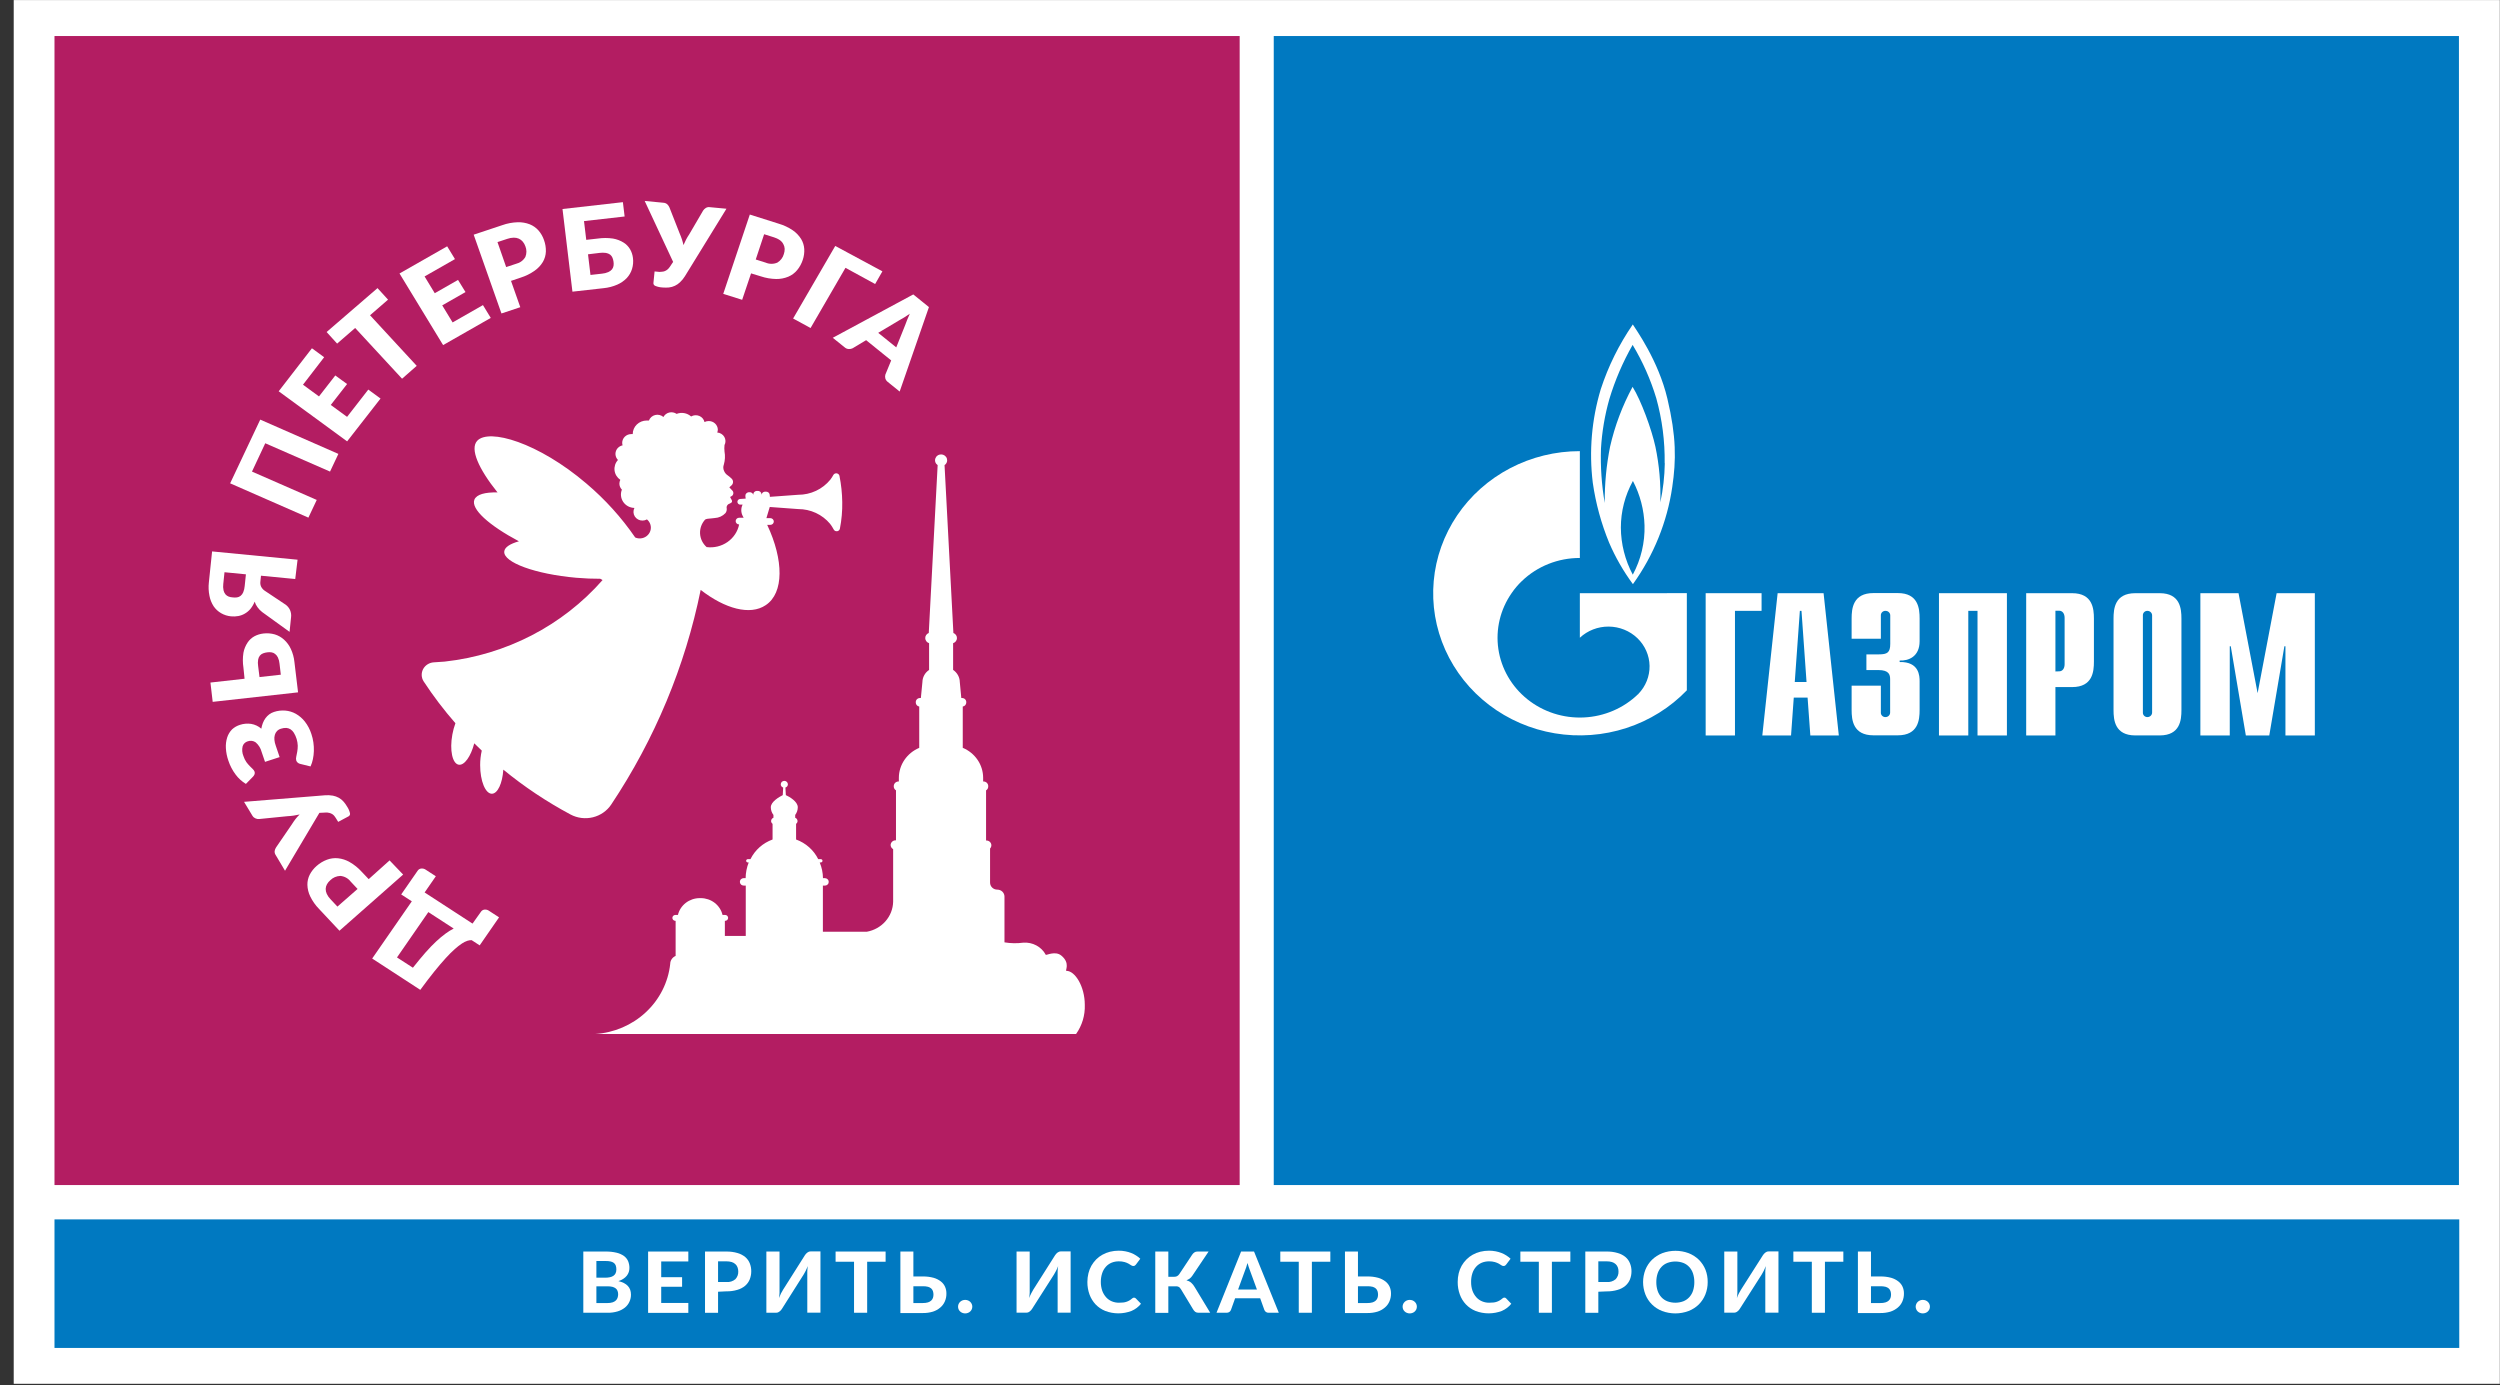
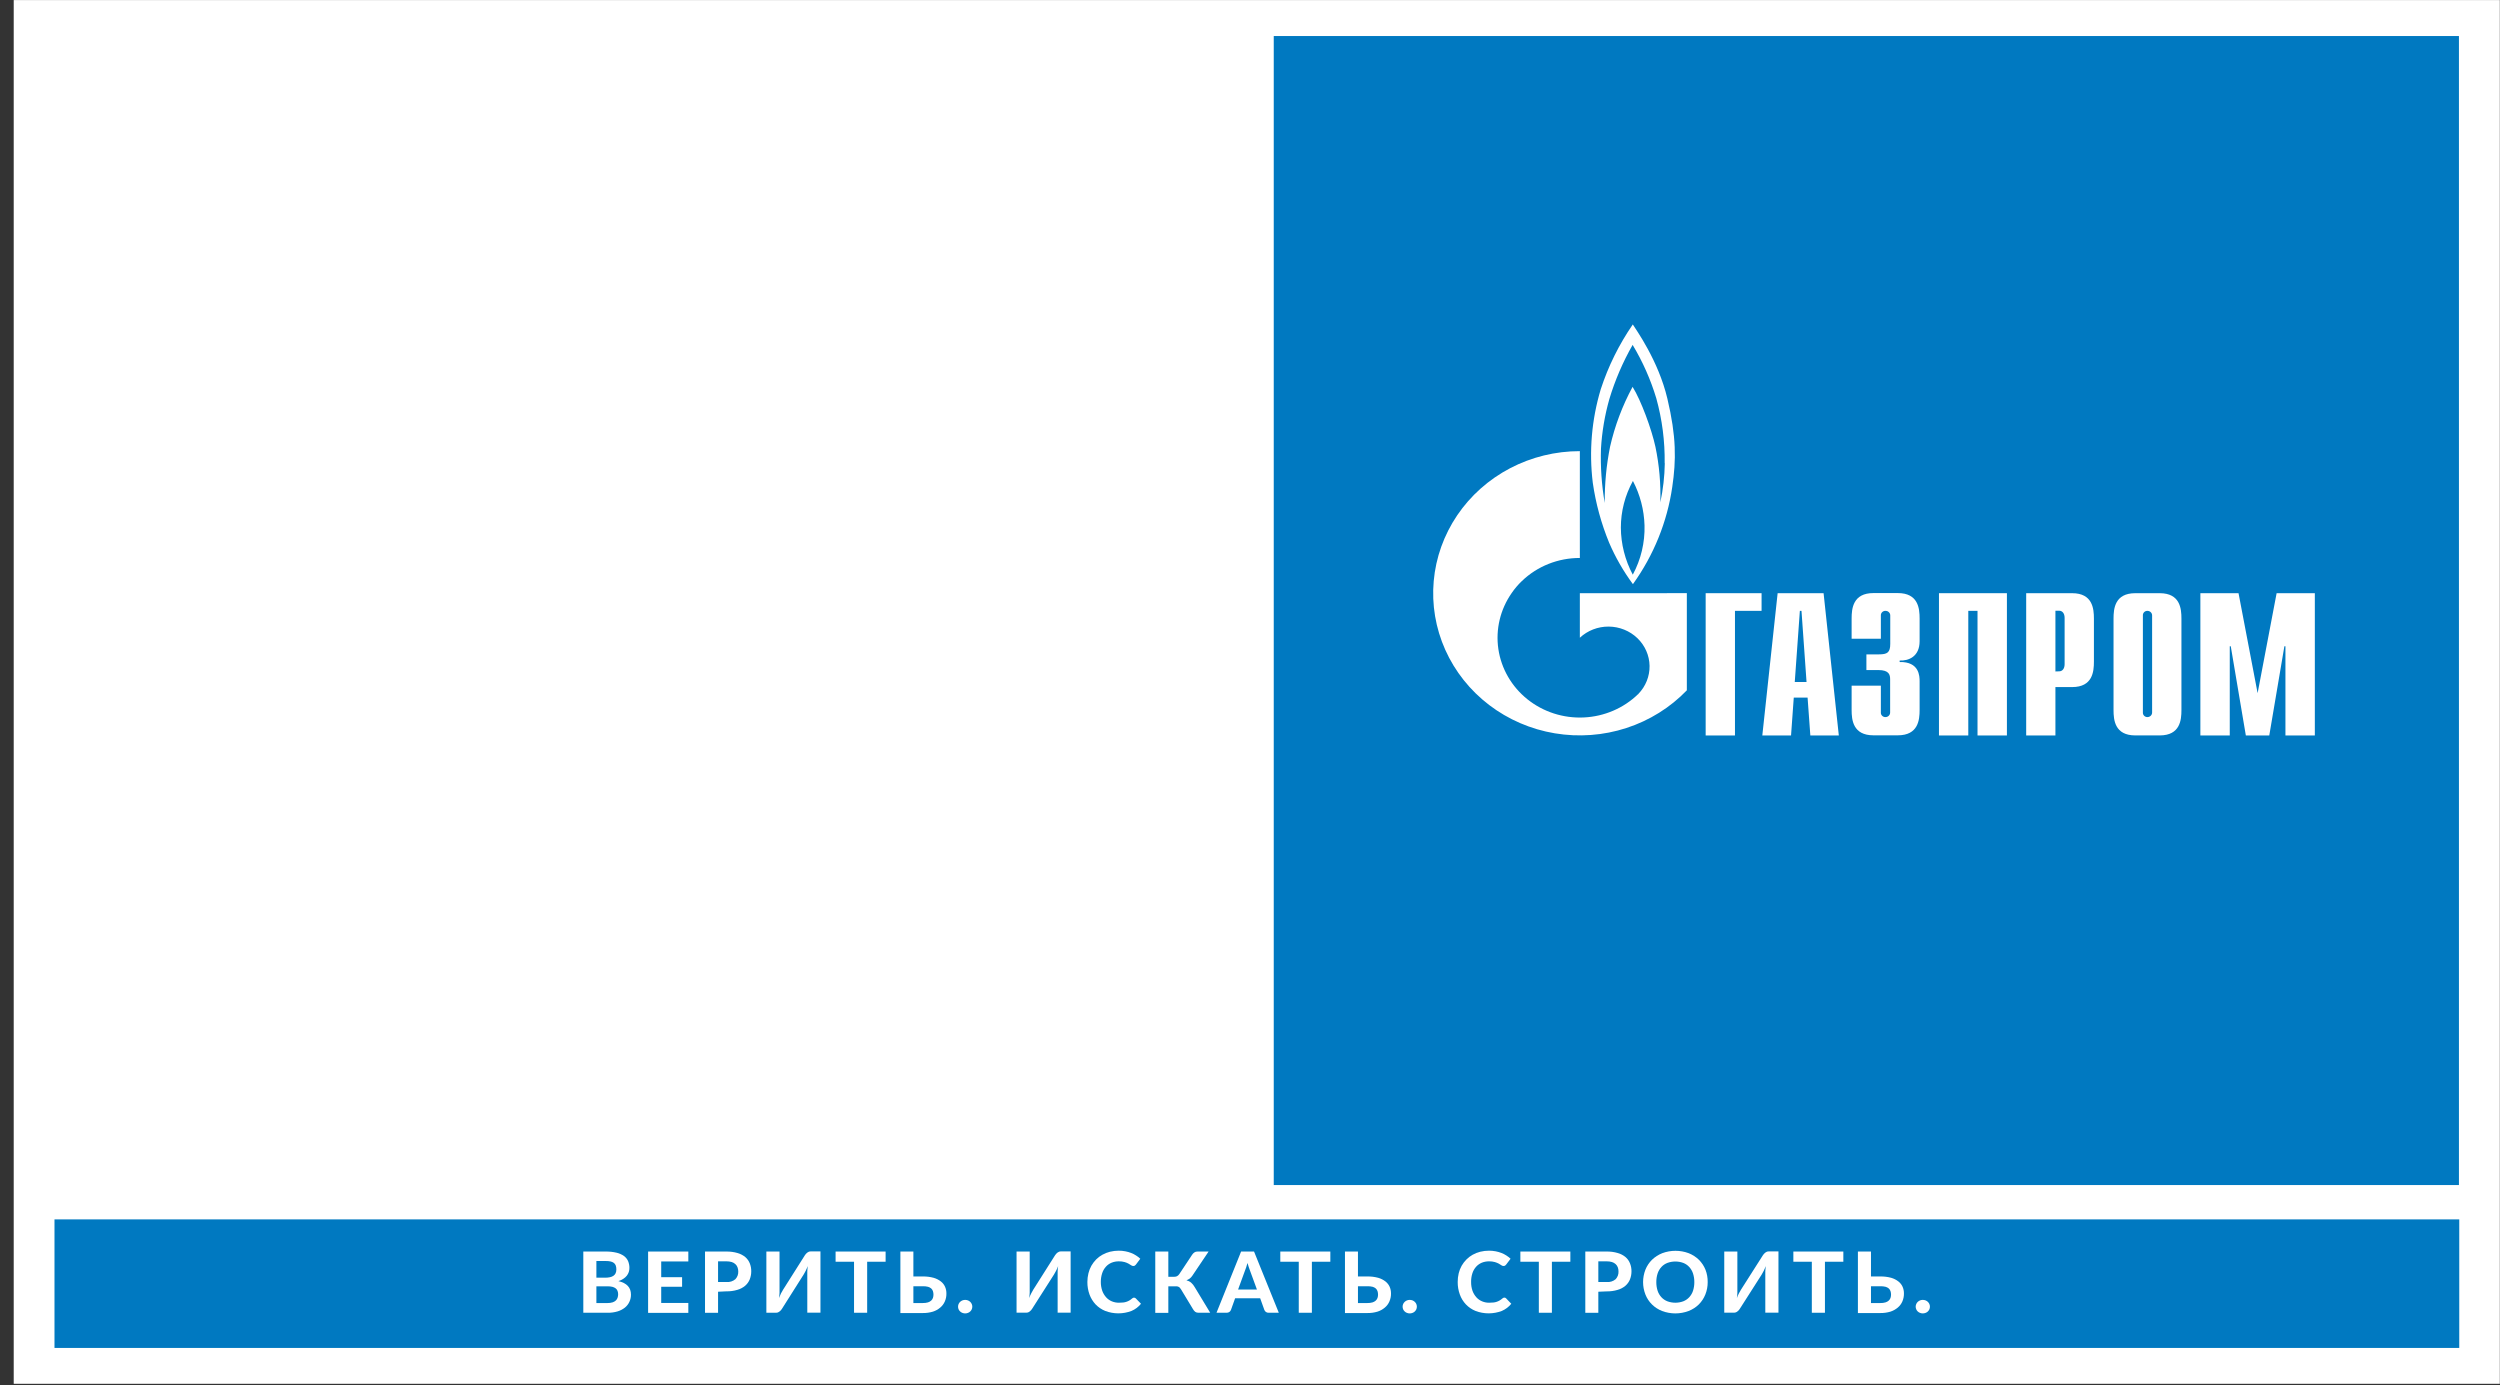
<svg xmlns="http://www.w3.org/2000/svg" width="148" height="82" viewBox="0 0 148 82" fill="none">
  <rect x="0" y="0" width="148" height="82" fill="#333333" stroke="none" />
  <g clip-path="url(#clip0_62_9841)">
    <path d="M147.989 0.004H0.811V81.924H147.989V0.004Z" fill="white" />
-     <path d="M73.388 2.133H3.226V70.155H73.388V2.133Z" fill="#B31D62" />
    <path d="M145.588 72.188H3.226V79.798H145.588V72.188Z" fill="#0079C1" />
    <path d="M145.569 2.133H75.406V70.155H145.569V2.133Z" fill="#0079C1" />
    <path d="M100.975 35.117H104.285V36.162H102.71V43.54H100.975V35.117Z" fill="white" />
    <path d="M106.25 40.373L106.552 36.162H106.648L106.947 40.373H106.25ZM104.329 43.54H106.03L106.191 41.299H107.009L107.172 43.54H108.858L107.956 35.117H105.236L104.329 43.54Z" fill="white" />
    <path d="M111.347 40.592V42.174C111.344 42.21 111.349 42.246 111.362 42.281C111.374 42.315 111.394 42.346 111.42 42.372C111.446 42.398 111.477 42.419 111.512 42.433C111.547 42.447 111.584 42.453 111.621 42.452C111.658 42.452 111.695 42.444 111.729 42.43C111.763 42.416 111.793 42.395 111.819 42.369C111.845 42.343 111.864 42.313 111.878 42.279C111.891 42.245 111.897 42.21 111.896 42.174V40.221C111.896 39.954 111.844 39.667 111.196 39.667H110.491V38.739H111.233C111.727 38.739 111.903 38.631 111.903 38.116V36.438C111.904 36.403 111.898 36.367 111.884 36.334C111.871 36.301 111.851 36.27 111.825 36.245C111.8 36.219 111.769 36.199 111.736 36.184C111.702 36.17 111.665 36.163 111.629 36.163C111.591 36.16 111.553 36.166 111.518 36.179C111.482 36.192 111.45 36.213 111.424 36.239C111.397 36.265 111.376 36.296 111.363 36.331C111.35 36.365 111.344 36.402 111.347 36.438V37.814H109.616V36.616C109.616 36.026 109.695 35.11 110.907 35.11H112.35C113.564 35.11 113.641 36.026 113.641 36.616V37.96C113.641 38.878 112.978 39.13 112.459 39.103V39.192C113.626 39.166 113.641 40.031 113.641 40.331V42.03C113.641 42.615 113.564 43.531 112.35 43.531H110.907C109.695 43.531 109.616 42.615 109.616 42.03V40.592H111.347Z" fill="white" />
    <path d="M114.787 35.117H118.809V43.54H117.069V36.162H116.523V43.54H114.787V35.117Z" fill="white" />
    <path d="M121.681 39.75V36.155H121.903C122.091 36.155 122.225 36.313 122.225 36.577V39.321C122.225 39.585 122.091 39.743 121.903 39.743L121.681 39.75ZM119.95 43.54H121.681V40.675H122.67C123.883 40.675 123.96 39.762 123.96 39.17V36.622C123.96 36.033 123.883 35.117 122.67 35.117H119.95V43.54Z" fill="white" />
    <path d="M127.405 42.176C127.407 42.247 127.379 42.316 127.328 42.368C127.277 42.42 127.207 42.45 127.133 42.452C127.096 42.453 127.059 42.447 127.024 42.433C126.99 42.42 126.958 42.4 126.932 42.373C126.907 42.347 126.887 42.316 126.874 42.282C126.861 42.248 126.856 42.212 126.859 42.176V36.438C126.856 36.402 126.861 36.365 126.874 36.331C126.887 36.297 126.907 36.266 126.932 36.24C126.958 36.214 126.99 36.194 127.024 36.18C127.059 36.167 127.096 36.161 127.133 36.162C127.207 36.164 127.277 36.194 127.328 36.246C127.379 36.297 127.407 36.366 127.405 36.438V42.176ZM125.121 42.037C125.121 42.622 125.195 43.537 126.412 43.537H127.853C129.067 43.537 129.141 42.622 129.141 42.037V36.622C129.141 36.033 129.067 35.117 127.853 35.117H126.412C125.195 35.117 125.121 36.033 125.121 36.622V42.037Z" fill="white" />
    <path d="M134.776 35.117H137.038V43.54H135.298V38.257H135.236L134.341 43.54H132.954L132.061 38.257H132.002V43.54H130.262V35.117H132.521L133.651 41.035L134.776 35.117Z" fill="white" />
    <path d="M98.709 23.601C98.177 21.343 96.845 19.507 96.662 19.207C95.846 20.392 95.208 21.684 94.765 23.042C94.225 24.839 94.065 26.723 94.293 28.582C94.467 29.797 94.792 30.987 95.26 32.127C95.633 32.994 96.105 33.818 96.669 34.582C97.9 32.868 98.698 30.897 98.998 28.829C99.231 27.244 99.245 25.859 98.709 23.601ZM96.662 34.023C96.202 33.16 95.96 32.204 95.955 31.233C95.955 30.27 96.201 29.321 96.669 28.472C97.096 29.291 97.33 30.191 97.356 31.108C97.383 32.12 97.144 33.121 96.662 34.019M98.556 27.427C98.543 28.205 98.454 28.98 98.291 29.742C98.325 28.639 98.228 27.535 98.002 26.453C97.779 25.423 97.151 23.701 96.649 22.901C96.045 24.019 95.597 25.209 95.317 26.441C95.097 27.54 94.991 28.657 95 29.776C94.816 28.711 94.742 27.631 94.778 26.552C94.837 25.564 95.002 24.584 95.272 23.63C95.608 22.513 96.071 21.436 96.652 20.418C97.25 21.414 97.721 22.477 98.054 23.584C98.4 24.834 98.566 26.125 98.548 27.419" fill="white" />
    <path d="M97.572 35.117H93.527V37.754C93.986 37.326 94.599 37.089 95.235 37.094C95.872 37.099 96.481 37.345 96.933 37.779C97.385 38.214 97.644 38.802 97.654 39.419C97.664 40.036 97.426 40.632 96.989 41.081C96.99 41.086 96.99 41.091 96.989 41.095C96.989 41.095 96.989 41.095 96.974 41.095C96.116 41.927 94.97 42.418 93.758 42.474C92.547 42.53 91.358 42.146 90.423 41.397C89.488 40.648 88.875 39.588 88.703 38.424C88.532 37.26 88.814 36.076 89.495 35.103C89.669 34.849 89.869 34.614 90.093 34.4C91.005 33.521 92.24 33.029 93.527 33.032V26.708C92.087 26.707 90.67 27.054 89.403 27.716C88.136 28.379 87.058 29.337 86.268 30.503C85.478 31.67 84.999 33.009 84.876 34.4C84.752 35.79 84.987 37.189 85.56 38.47C86.133 39.75 87.026 40.873 88.157 41.735C89.289 42.598 90.624 43.175 92.043 43.412C93.462 43.65 94.919 43.542 96.284 43.098C97.649 42.654 98.878 41.887 99.861 40.867V35.114L97.572 35.117Z" fill="white" />
    <path d="M22.033 56.745L24.379 53.358L23.751 52.951L24.723 51.549C24.746 51.512 24.777 51.481 24.815 51.458C24.852 51.436 24.894 51.421 24.938 51.417C25.034 51.408 25.13 51.433 25.207 51.489L25.801 51.875L25.138 52.834L27.974 54.677L28.468 53.982C28.491 53.945 28.523 53.914 28.56 53.89C28.597 53.867 28.639 53.852 28.683 53.847C28.78 53.839 28.876 53.865 28.953 53.922L29.544 54.307L28.397 55.966L27.922 55.657C27.838 55.656 27.755 55.668 27.675 55.693C27.56 55.732 27.451 55.786 27.351 55.853C27.203 55.952 27.063 56.061 26.931 56.179C26.741 56.349 26.562 56.528 26.392 56.716C26.189 56.937 25.963 57.201 25.714 57.51C25.465 57.818 25.188 58.182 24.881 58.6L22.033 56.745ZM24.444 57.289C24.711 56.949 24.96 56.652 25.185 56.393C25.41 56.134 25.63 55.913 25.828 55.727C26.004 55.562 26.189 55.407 26.384 55.264C26.533 55.153 26.692 55.055 26.859 54.971L25.358 53.996L23.502 56.68L24.444 57.289Z" fill="white" />
    <path d="M21.827 52.045L23.063 50.936L23.866 51.775L20.096 55.099L18.89 53.812C18.675 53.593 18.499 53.342 18.366 53.069C18.261 52.854 18.204 52.621 18.198 52.383C18.194 52.173 18.242 51.965 18.338 51.777C18.439 51.583 18.577 51.409 18.744 51.264C18.922 51.105 19.129 50.98 19.355 50.895C19.563 50.816 19.787 50.787 20.01 50.809C20.254 50.835 20.489 50.912 20.699 51.034C20.966 51.187 21.205 51.379 21.409 51.605L21.827 52.045ZM21.169 52.626L20.754 52.184C20.682 52.091 20.591 52.013 20.486 51.956C20.381 51.899 20.265 51.864 20.146 51.854C19.922 51.862 19.711 51.953 19.555 52.108C19.475 52.176 19.408 52.257 19.357 52.347C19.31 52.432 19.284 52.525 19.28 52.621C19.28 52.723 19.302 52.825 19.345 52.918C19.399 53.033 19.473 53.138 19.562 53.23L19.975 53.671L21.169 52.626Z" fill="white" />
    <path d="M19.793 48.305C19.76 48.265 19.721 48.229 19.677 48.2C19.624 48.167 19.567 48.142 19.506 48.126C19.426 48.104 19.342 48.097 19.259 48.104L18.908 48.121L16.873 51.548L16.32 50.618C16.271 50.548 16.25 50.463 16.26 50.379C16.273 50.303 16.301 50.23 16.344 50.165L17.279 48.799C17.344 48.693 17.415 48.591 17.491 48.492C17.566 48.397 17.645 48.305 17.739 48.217C17.62 48.243 17.491 48.267 17.38 48.284C17.269 48.301 17.133 48.313 17.005 48.32L15.355 48.485C15.319 48.489 15.283 48.489 15.247 48.485C15.209 48.478 15.171 48.468 15.136 48.454C15.097 48.438 15.061 48.417 15.029 48.392C14.995 48.363 14.966 48.329 14.943 48.291L14.448 47.469L19.232 47.081C19.39 47.067 19.548 47.075 19.704 47.102C19.829 47.126 19.949 47.169 20.06 47.229C20.162 47.287 20.253 47.361 20.33 47.447C20.412 47.539 20.484 47.638 20.545 47.745C20.626 47.864 20.685 47.998 20.718 48.138C20.727 48.172 20.725 48.208 20.712 48.242C20.698 48.275 20.675 48.303 20.644 48.322L20.021 48.655L19.872 48.416C19.849 48.377 19.822 48.34 19.793 48.305Z" fill="white" />
    <path d="M14.213 42.909C14.422 42.84 14.645 42.822 14.863 42.853C15.089 42.89 15.3 42.989 15.469 43.139C15.489 43.025 15.52 42.914 15.56 42.806C15.6 42.704 15.652 42.607 15.716 42.518C15.778 42.433 15.852 42.357 15.936 42.293C16.022 42.228 16.119 42.179 16.223 42.146C16.437 42.075 16.665 42.049 16.89 42.067C17.11 42.086 17.322 42.15 17.513 42.257C17.721 42.375 17.902 42.531 18.047 42.717C18.219 42.938 18.349 43.186 18.433 43.45C18.488 43.613 18.528 43.779 18.552 43.949C18.576 44.119 18.586 44.29 18.581 44.462C18.576 44.623 18.557 44.783 18.524 44.941C18.495 45.09 18.447 45.234 18.384 45.373L17.751 45.217C17.703 45.203 17.659 45.179 17.622 45.147C17.583 45.114 17.554 45.071 17.538 45.023C17.518 44.949 17.518 44.871 17.538 44.797C17.558 44.713 17.575 44.617 17.595 44.51C17.617 44.389 17.627 44.267 17.627 44.145C17.617 43.876 17.538 43.613 17.397 43.381C17.348 43.3 17.281 43.23 17.202 43.177C17.127 43.13 17.043 43.102 16.955 43.093C16.844 43.088 16.733 43.105 16.628 43.141C16.539 43.167 16.459 43.216 16.396 43.282C16.335 43.346 16.292 43.424 16.27 43.508C16.242 43.603 16.234 43.702 16.245 43.8C16.256 43.916 16.283 44.031 16.324 44.141L16.554 44.821L15.689 45.102L15.486 44.507C15.431 44.293 15.31 44.099 15.14 43.951C15.073 43.902 14.994 43.871 14.911 43.859C14.828 43.848 14.744 43.857 14.665 43.886C14.594 43.907 14.528 43.945 14.476 43.996C14.423 44.048 14.384 44.111 14.364 44.181C14.317 44.376 14.335 44.579 14.413 44.764C14.453 44.888 14.51 45.005 14.584 45.114C14.645 45.198 14.713 45.278 14.787 45.353C14.853 45.42 14.913 45.48 14.967 45.531C15.013 45.573 15.049 45.626 15.071 45.684C15.087 45.732 15.087 45.785 15.071 45.833C15.052 45.884 15.022 45.931 14.984 45.972L14.557 46.408C14.32 46.264 14.114 46.077 13.951 45.857C13.763 45.607 13.618 45.329 13.521 45.035C13.436 44.794 13.386 44.543 13.372 44.289C13.359 44.076 13.385 43.863 13.449 43.659C13.506 43.479 13.605 43.315 13.738 43.179C13.873 43.055 14.035 42.962 14.213 42.909Z" fill="white" />
    <path d="M12.458 40.407L14.478 40.181L14.411 39.522C14.366 39.232 14.366 38.937 14.411 38.647C14.45 38.43 14.534 38.223 14.658 38.038C14.761 37.883 14.901 37.755 15.066 37.665C15.229 37.579 15.407 37.525 15.59 37.504C15.818 37.476 16.05 37.494 16.27 37.557C16.475 37.62 16.663 37.727 16.819 37.871C16.989 38.026 17.125 38.213 17.22 38.42C17.332 38.664 17.403 38.925 17.43 39.191L17.645 40.987L12.591 41.55L12.458 40.407ZM15.363 40.083L16.624 39.942L16.547 39.285C16.537 39.159 16.504 39.036 16.451 38.92C16.413 38.838 16.355 38.766 16.282 38.71C16.221 38.661 16.148 38.63 16.07 38.618C15.988 38.606 15.905 38.606 15.823 38.618C15.738 38.628 15.655 38.648 15.575 38.678C15.501 38.706 15.435 38.752 15.385 38.813C15.331 38.883 15.295 38.965 15.281 39.052C15.261 39.176 15.261 39.302 15.281 39.426L15.363 40.083Z" fill="white" />
    <path d="M17.478 34.278L15.451 34.082L15.414 34.434C15.401 34.533 15.415 34.634 15.456 34.726C15.51 34.836 15.596 34.929 15.703 34.992L16.922 35.805C17.028 35.886 17.113 35.992 17.169 36.112C17.228 36.248 17.25 36.397 17.231 36.543L17.142 37.406L15.52 36.234C15.417 36.154 15.326 36.061 15.25 35.956C15.172 35.854 15.114 35.74 15.077 35.618C15.016 35.77 14.933 35.913 14.83 36.042C14.738 36.154 14.625 36.249 14.499 36.323C14.38 36.394 14.248 36.443 14.111 36.469C13.969 36.496 13.824 36.502 13.681 36.488C13.472 36.469 13.27 36.406 13.09 36.301C12.912 36.199 12.761 36.059 12.647 35.891C12.525 35.702 12.441 35.492 12.4 35.273C12.346 35.01 12.335 34.741 12.365 34.475L12.556 32.644L17.616 33.135L17.478 34.278ZM13.77 35.366C13.857 35.377 13.945 35.377 14.031 35.366C14.11 35.355 14.184 35.323 14.244 35.273C14.315 35.216 14.368 35.143 14.4 35.06C14.447 34.942 14.477 34.819 14.486 34.693L14.558 34L13.29 33.876L13.218 34.571C13.202 34.696 13.207 34.823 13.233 34.947C13.252 35.034 13.292 35.116 13.349 35.187C13.4 35.245 13.466 35.291 13.54 35.319C13.617 35.346 13.697 35.362 13.779 35.366H13.77Z" fill="white" />
-     <path d="M20.032 26.871L19.538 27.918L15.703 26.241L14.917 27.918L18.751 29.596L18.257 30.644L13.624 28.613L15.406 24.841L20.032 26.871Z" fill="white" />
    <path d="M18.466 20.618L19.19 21.148L17.937 22.775L18.884 23.468L19.85 22.227L20.547 22.735L19.581 23.974L20.547 24.678L21.803 23.063L22.528 23.593L20.55 26.129L16.498 23.164L18.466 20.618Z" fill="white" />
    <path d="M22.349 17.056L22.972 17.739L21.906 18.664L24.67 21.658L23.802 22.42L21.026 19.417L19.958 20.342L19.335 19.656L22.349 17.056Z" fill="white" />
    <path d="M26.472 14.582L26.934 15.339L25.135 16.365L25.738 17.358L27.115 16.571L27.558 17.291L26.18 18.077L26.794 19.088L28.591 18.062L29.053 18.82L26.232 20.43L23.651 16.19L26.472 14.582Z" fill="white" />
    <path d="M30.252 16.628L30.801 18.186L29.686 18.557L28.042 13.893L29.733 13.33C30.026 13.225 30.335 13.167 30.648 13.157C30.892 13.15 31.135 13.191 31.362 13.279C31.563 13.36 31.741 13.486 31.881 13.646C32.025 13.813 32.135 14.005 32.205 14.212C32.284 14.429 32.322 14.659 32.316 14.89C32.309 15.106 32.248 15.318 32.138 15.506C32.014 15.713 31.845 15.892 31.644 16.031C31.393 16.207 31.115 16.344 30.821 16.436L30.252 16.628ZM29.965 15.81L30.546 15.619C30.663 15.591 30.773 15.541 30.869 15.47C30.965 15.4 31.044 15.311 31.103 15.209C31.184 15.007 31.184 14.783 31.103 14.581C31.069 14.482 31.017 14.389 30.949 14.307C30.887 14.232 30.809 14.172 30.719 14.13C30.624 14.088 30.52 14.068 30.415 14.07C30.284 14.072 30.155 14.096 30.032 14.14L29.451 14.332L29.965 15.81Z" fill="white" />
    <path d="M36.978 12.816L34.573 13.089L34.706 14.199L35.386 14.123C35.685 14.079 35.99 14.079 36.289 14.123C36.513 14.161 36.728 14.242 36.919 14.362C37.078 14.462 37.209 14.598 37.302 14.758C37.392 14.915 37.449 15.088 37.47 15.266C37.499 15.486 37.481 15.71 37.416 15.923C37.355 16.124 37.247 16.309 37.102 16.464C36.942 16.629 36.749 16.761 36.536 16.853C36.284 16.962 36.015 17.032 35.74 17.059L33.888 17.267L33.3 12.373L36.875 11.968L36.978 12.816ZM34.81 15.055L34.956 16.277L35.636 16.201C35.766 16.19 35.893 16.159 36.012 16.107C36.096 16.071 36.171 16.016 36.229 15.947C36.277 15.885 36.308 15.814 36.321 15.738C36.333 15.659 36.333 15.578 36.321 15.498C36.311 15.416 36.29 15.336 36.259 15.259C36.23 15.187 36.182 15.123 36.121 15.074C36.047 15.023 35.963 14.988 35.873 14.973C35.745 14.955 35.614 14.955 35.485 14.973L34.81 15.055Z" fill="white" />
    <path d="M39.186 16.086C39.239 16.084 39.292 16.073 39.342 16.055C39.4 16.033 39.454 16.003 39.502 15.966C39.563 15.916 39.616 15.857 39.658 15.791L39.849 15.504L38.165 11.896L39.268 12.002C39.354 12.005 39.437 12.038 39.502 12.093C39.559 12.148 39.604 12.213 39.633 12.285L40.234 13.816C40.285 13.93 40.329 14.046 40.368 14.164C40.406 14.277 40.437 14.393 40.462 14.509C40.509 14.399 40.561 14.293 40.615 14.185C40.669 14.078 40.734 13.975 40.803 13.871L41.626 12.464C41.645 12.435 41.667 12.407 41.693 12.383C41.721 12.356 41.751 12.332 41.784 12.311C41.82 12.29 41.858 12.275 41.898 12.266C41.943 12.257 41.989 12.257 42.034 12.266L43.006 12.357L40.546 16.355C40.465 16.487 40.366 16.608 40.252 16.714C40.075 16.884 39.846 16.991 39.599 17.019C39.474 17.029 39.348 17.029 39.223 17.019C39.076 17.012 38.931 16.981 38.795 16.925C38.761 16.913 38.731 16.89 38.711 16.86C38.691 16.831 38.68 16.795 38.682 16.76L38.751 16.069L39.043 16.098C39.091 16.097 39.139 16.093 39.186 16.086Z" fill="white" />
    <path d="M44.463 16.184L43.936 17.749L42.816 17.397L44.389 12.701L46.095 13.241C46.394 13.328 46.677 13.46 46.933 13.634C47.132 13.771 47.3 13.946 47.427 14.149C47.536 14.33 47.6 14.534 47.612 14.743C47.624 14.961 47.594 15.179 47.523 15.386C47.452 15.606 47.339 15.812 47.19 15.992C47.051 16.16 46.872 16.294 46.668 16.38C46.442 16.474 46.197 16.521 45.951 16.517C45.642 16.511 45.336 16.459 45.044 16.361L44.463 16.184ZM44.74 15.362L45.323 15.546C45.433 15.593 45.552 15.618 45.672 15.618C45.792 15.618 45.911 15.593 46.02 15.546C46.21 15.431 46.347 15.251 46.404 15.04C46.438 14.941 46.455 14.836 46.453 14.731C46.449 14.636 46.423 14.542 46.376 14.458C46.329 14.363 46.258 14.281 46.171 14.218C46.065 14.145 45.947 14.088 45.823 14.051L45.237 13.866L44.74 15.362Z" fill="white" />
    <path d="M51.808 16.814L50.052 15.855L47.986 19.419L46.952 18.856L49.447 14.56L52.238 16.063L51.808 16.814Z" fill="white" />
    <path d="M53.26 23.18L52.558 22.612C52.488 22.56 52.437 22.488 52.412 22.406C52.392 22.332 52.392 22.254 52.412 22.18L52.758 21.337L51.275 20.138L50.477 20.617C50.409 20.651 50.333 20.667 50.257 20.663C50.165 20.662 50.077 20.628 50.009 20.567L49.3 19.997L54.066 17.43L54.993 18.18L53.26 23.18ZM51.99 19.704L53.058 20.565L53.589 19.239C53.619 19.151 53.656 19.05 53.703 18.937C53.75 18.825 53.802 18.698 53.861 18.573C53.742 18.654 53.629 18.731 53.522 18.796C53.416 18.861 53.32 18.918 53.236 18.961L51.99 19.704Z" fill="white" />
    <path d="M63.132 57.474C63.031 57.474 63.391 57.026 62.825 56.566C62.467 56.276 61.933 56.566 61.91 56.525C61.786 56.292 61.593 56.099 61.356 55.971C61.119 55.843 60.848 55.786 60.578 55.806C60.208 55.856 59.833 55.849 59.465 55.787V53.078C59.465 52.969 59.42 52.864 59.341 52.786C59.261 52.709 59.153 52.666 59.04 52.666C58.984 52.666 58.928 52.656 58.876 52.635C58.824 52.614 58.777 52.584 58.737 52.545C58.697 52.506 58.666 52.461 58.644 52.41C58.623 52.36 58.612 52.306 58.612 52.251V50.233C58.661 50.18 58.688 50.112 58.689 50.041C58.689 49.966 58.658 49.894 58.603 49.841C58.549 49.788 58.474 49.758 58.397 49.758H58.375V46.791C58.414 46.767 58.447 46.733 58.469 46.694C58.492 46.654 58.503 46.61 58.503 46.565V46.541C58.504 46.505 58.497 46.468 58.483 46.435C58.469 46.401 58.448 46.37 58.422 46.344C58.395 46.318 58.364 46.298 58.329 46.284C58.294 46.27 58.257 46.263 58.219 46.263H58.202V46.045C58.201 45.667 58.087 45.298 57.872 44.983C57.658 44.668 57.353 44.42 56.995 44.271V41.828C57.054 41.819 57.107 41.79 57.145 41.746C57.183 41.702 57.204 41.646 57.203 41.589V41.562C57.203 41.499 57.177 41.438 57.13 41.393C57.084 41.348 57.021 41.323 56.956 41.323H56.909L56.82 40.378C56.818 40.236 56.781 40.097 56.712 39.972C56.643 39.847 56.544 39.74 56.424 39.659V38.077C56.489 38.056 56.545 38.017 56.586 37.964C56.627 37.911 56.65 37.847 56.652 37.781C56.654 37.715 56.634 37.65 56.597 37.595C56.559 37.54 56.505 37.497 56.441 37.473L55.917 27.535C55.98 27.493 56.027 27.432 56.052 27.362C56.077 27.292 56.078 27.216 56.056 27.145C56.033 27.075 55.987 27.013 55.926 26.969C55.864 26.925 55.79 26.901 55.713 26.901C55.637 26.901 55.562 26.925 55.501 26.969C55.439 27.013 55.394 27.075 55.371 27.145C55.348 27.216 55.349 27.292 55.374 27.362C55.399 27.432 55.447 27.493 55.509 27.535L54.983 37.473C54.919 37.497 54.865 37.54 54.828 37.595C54.791 37.651 54.772 37.716 54.774 37.782C54.776 37.848 54.799 37.912 54.84 37.965C54.881 38.017 54.938 38.057 55.002 38.077V39.659C54.882 39.74 54.783 39.847 54.715 39.972C54.646 40.097 54.609 40.236 54.607 40.378L54.515 41.323H54.461C54.395 41.323 54.333 41.348 54.286 41.393C54.24 41.438 54.214 41.499 54.214 41.562V41.589C54.213 41.646 54.233 41.702 54.271 41.745C54.308 41.789 54.361 41.819 54.419 41.828V44.273C54.062 44.423 53.757 44.671 53.543 44.986C53.328 45.301 53.214 45.67 53.212 46.047V46.263H53.195C53.12 46.263 53.047 46.292 52.994 46.344C52.941 46.395 52.911 46.466 52.911 46.539V46.563C52.911 46.608 52.924 46.652 52.947 46.692C52.969 46.731 53.002 46.764 53.042 46.788V49.746H53.02C52.942 49.746 52.867 49.776 52.812 49.829C52.757 49.882 52.726 49.954 52.725 50.029C52.727 50.078 52.741 50.126 52.767 50.168C52.793 50.21 52.83 50.244 52.874 50.269V53.385C52.864 53.809 52.704 54.217 52.42 54.54C52.136 54.863 51.746 55.082 51.316 55.159H48.715V52.428H48.836C48.896 52.428 48.953 52.404 48.995 52.363C49.038 52.322 49.061 52.266 49.061 52.208C49.061 52.15 49.038 52.094 48.995 52.053C48.953 52.011 48.896 51.988 48.836 51.987H48.72C48.716 51.668 48.65 51.353 48.527 51.057H48.592C48.618 51.057 48.644 51.046 48.663 51.028C48.681 51.01 48.692 50.985 48.693 50.959C48.692 50.933 48.681 50.908 48.663 50.89C48.644 50.872 48.618 50.861 48.592 50.861H48.438C48.172 50.324 47.703 49.907 47.128 49.698V48.77C47.154 48.752 47.176 48.727 47.191 48.699C47.206 48.671 47.214 48.639 47.214 48.607C47.214 48.565 47.201 48.523 47.176 48.488C47.152 48.453 47.117 48.426 47.076 48.411V48.245C47.175 48.113 47.228 47.954 47.229 47.79C47.229 47.452 46.735 47.167 46.522 47.071L46.497 46.623C46.54 46.61 46.577 46.584 46.603 46.55C46.629 46.516 46.643 46.474 46.643 46.431C46.643 46.377 46.62 46.325 46.58 46.287C46.54 46.248 46.487 46.227 46.431 46.227C46.375 46.227 46.321 46.249 46.282 46.287C46.243 46.325 46.221 46.377 46.221 46.431C46.22 46.474 46.234 46.515 46.26 46.55C46.285 46.584 46.322 46.61 46.364 46.623L46.339 47.071C46.131 47.176 45.632 47.462 45.632 47.79C45.633 47.954 45.687 48.114 45.788 48.245V48.411C45.747 48.426 45.712 48.453 45.687 48.488C45.663 48.523 45.649 48.565 45.649 48.607C45.65 48.639 45.658 48.671 45.673 48.699C45.688 48.727 45.709 48.752 45.736 48.77V49.698C45.161 49.907 44.692 50.324 44.428 50.861H44.275C44.248 50.861 44.221 50.871 44.202 50.889C44.183 50.908 44.172 50.933 44.171 50.959C44.172 50.985 44.183 51.01 44.202 51.029C44.221 51.047 44.248 51.057 44.275 51.057H44.324C44.207 51.354 44.145 51.668 44.141 51.985H44.027C43.967 51.985 43.909 52.008 43.867 52.05C43.824 52.091 43.8 52.147 43.8 52.206C43.8 52.264 43.824 52.32 43.867 52.361C43.909 52.403 43.967 52.426 44.027 52.426H44.149V55.406H42.912V54.514H42.925C42.973 54.514 43.019 54.495 43.052 54.463C43.086 54.43 43.105 54.385 43.105 54.339C43.105 54.292 43.086 54.248 43.052 54.215C43.019 54.182 42.973 54.164 42.925 54.164H42.774C42.707 53.882 42.543 53.63 42.31 53.449C42.077 53.269 41.787 53.17 41.488 53.169H41.419C41.121 53.171 40.831 53.27 40.598 53.45C40.365 53.631 40.201 53.882 40.133 54.164H39.985C39.937 54.164 39.891 54.182 39.857 54.215C39.824 54.248 39.804 54.292 39.804 54.339C39.804 54.385 39.824 54.43 39.857 54.463C39.891 54.495 39.937 54.514 39.985 54.514H39.997V56.59C39.901 56.631 39.82 56.698 39.763 56.783C39.706 56.868 39.676 56.968 39.676 57.069C39.557 58.158 39.045 59.17 38.23 59.928C37.416 60.687 36.352 61.142 35.226 61.214H63.703C64.061 60.707 64.242 60.102 64.22 59.488C64.22 58.392 63.639 57.472 63.132 57.474Z" fill="white" />
    <path d="M49.698 28.179C49.691 28.14 49.672 28.103 49.643 28.075C49.614 28.047 49.577 28.029 49.536 28.022C49.496 28.016 49.454 28.022 49.417 28.04C49.381 28.058 49.351 28.086 49.332 28.121C49.281 28.217 49.223 28.308 49.156 28.395C48.929 28.674 48.64 28.901 48.31 29.056C47.98 29.211 47.617 29.292 47.25 29.291L45.579 29.413L45.566 29.294C45.563 29.265 45.554 29.238 45.54 29.213C45.526 29.188 45.507 29.166 45.484 29.149C45.461 29.132 45.434 29.119 45.406 29.111C45.378 29.104 45.348 29.103 45.319 29.107H45.275C45.222 29.112 45.173 29.137 45.137 29.175C45.102 29.214 45.082 29.264 45.082 29.315V29.248C45.079 29.22 45.07 29.193 45.056 29.168C45.041 29.143 45.022 29.122 44.999 29.104C44.976 29.087 44.949 29.074 44.921 29.067C44.893 29.06 44.863 29.059 44.835 29.063H44.79C44.761 29.066 44.733 29.074 44.707 29.088C44.681 29.102 44.659 29.12 44.641 29.143C44.623 29.166 44.61 29.191 44.603 29.219C44.596 29.246 44.595 29.275 44.6 29.303C44.588 29.253 44.557 29.208 44.514 29.178C44.471 29.148 44.418 29.135 44.365 29.14H44.32C44.291 29.143 44.263 29.152 44.237 29.165C44.212 29.179 44.189 29.198 44.171 29.22C44.153 29.243 44.14 29.268 44.133 29.296C44.125 29.323 44.123 29.352 44.127 29.38L44.145 29.517L43.806 29.54C43.764 29.545 43.725 29.565 43.697 29.596C43.669 29.626 43.654 29.666 43.654 29.707C43.654 29.748 43.669 29.788 43.697 29.818C43.725 29.849 43.764 29.869 43.806 29.874H43.962C43.911 29.977 43.884 30.089 43.884 30.203C43.884 30.317 43.911 30.43 43.962 30.533C43.982 30.574 44.001 30.614 44.024 30.65H43.757C43.702 30.65 43.65 30.671 43.611 30.709C43.573 30.746 43.551 30.797 43.551 30.849C43.551 30.902 43.573 30.953 43.611 30.99C43.65 31.027 43.702 31.048 43.757 31.048C43.672 31.467 43.426 31.838 43.068 32.087C42.711 32.336 42.269 32.444 41.833 32.388C41.6 32.182 41.461 31.896 41.444 31.591C41.427 31.286 41.535 30.987 41.744 30.758C41.792 30.733 41.844 30.717 41.897 30.71C42.036 30.691 42.177 30.691 42.315 30.667C42.435 30.661 42.553 30.632 42.662 30.582C42.77 30.532 42.868 30.461 42.948 30.375C43.007 30.296 43.033 30.198 43.022 30.101C43.007 30.041 43.017 29.977 43.05 29.923C43.083 29.869 43.136 29.83 43.198 29.814C43.361 29.749 43.373 29.668 43.275 29.524C43.26 29.502 43.247 29.48 43.235 29.457C43.234 29.442 43.234 29.428 43.235 29.413C43.272 29.397 43.307 29.377 43.339 29.354C43.362 29.333 43.382 29.308 43.395 29.279C43.408 29.251 43.414 29.22 43.414 29.189C43.414 29.158 43.408 29.128 43.395 29.099C43.382 29.071 43.362 29.046 43.339 29.025L43.176 28.85C43.227 28.805 43.262 28.776 43.294 28.745C43.326 28.718 43.352 28.686 43.369 28.649C43.387 28.612 43.396 28.572 43.396 28.531C43.396 28.491 43.387 28.451 43.369 28.414C43.352 28.377 43.326 28.344 43.294 28.318C43.222 28.25 43.145 28.186 43.064 28.129C42.977 28.069 42.909 27.985 42.869 27.889C42.839 27.829 42.822 27.763 42.819 27.696C42.816 27.63 42.827 27.563 42.852 27.5C42.924 27.249 42.938 26.986 42.891 26.729C42.876 26.602 42.876 26.474 42.891 26.348C42.931 26.272 42.95 26.189 42.948 26.105C42.946 26.021 42.923 25.938 42.881 25.865C42.838 25.791 42.778 25.729 42.704 25.684C42.631 25.638 42.548 25.611 42.461 25.605C42.484 25.547 42.495 25.486 42.496 25.425C42.49 25.29 42.43 25.162 42.329 25.069C42.228 24.976 42.094 24.925 41.954 24.926C41.868 24.926 41.783 24.946 41.707 24.986C41.689 24.906 41.651 24.831 41.598 24.768C41.544 24.705 41.475 24.655 41.398 24.623C41.32 24.591 41.236 24.577 41.151 24.582C41.067 24.588 40.986 24.613 40.913 24.655C40.8 24.553 40.659 24.484 40.507 24.457C40.355 24.43 40.199 24.445 40.055 24.502C39.993 24.459 39.922 24.43 39.847 24.416C39.773 24.402 39.695 24.403 39.621 24.421C39.547 24.438 39.478 24.471 39.418 24.517C39.358 24.563 39.309 24.621 39.274 24.686C39.209 24.629 39.131 24.589 39.046 24.568C38.961 24.547 38.872 24.547 38.788 24.568C38.703 24.589 38.624 24.629 38.56 24.686C38.495 24.743 38.446 24.815 38.416 24.895C38.373 24.891 38.329 24.891 38.285 24.895C38.065 24.895 37.855 24.98 37.699 25.13C37.544 25.281 37.457 25.485 37.457 25.698C37.43 25.698 37.4 25.698 37.37 25.698C37.228 25.698 37.092 25.753 36.991 25.85C36.89 25.948 36.834 26.08 36.834 26.218C36.835 26.268 36.843 26.317 36.858 26.364C36.765 26.384 36.679 26.426 36.609 26.489C36.538 26.551 36.487 26.63 36.459 26.719C36.431 26.807 36.428 26.901 36.45 26.991C36.472 27.081 36.518 27.163 36.584 27.23C36.507 27.313 36.449 27.411 36.414 27.518C36.38 27.625 36.368 27.737 36.381 27.848C36.394 27.959 36.431 28.067 36.49 28.163C36.549 28.259 36.628 28.342 36.722 28.407C36.687 28.476 36.668 28.552 36.668 28.63C36.668 28.763 36.721 28.891 36.816 28.987C36.768 29.105 36.75 29.234 36.764 29.361C36.778 29.488 36.824 29.609 36.896 29.716C36.969 29.822 37.067 29.91 37.182 29.972C37.298 30.033 37.427 30.067 37.558 30.07C37.517 30.149 37.498 30.237 37.502 30.326C37.506 30.414 37.533 30.5 37.581 30.575C37.629 30.65 37.697 30.712 37.777 30.755C37.857 30.797 37.947 30.819 38.038 30.818C38.13 30.817 38.22 30.794 38.3 30.749C38.399 30.831 38.471 30.939 38.506 31.06C38.542 31.181 38.54 31.31 38.5 31.43C38.46 31.55 38.385 31.656 38.283 31.735C38.182 31.814 38.059 31.862 37.929 31.873C37.817 31.883 37.705 31.864 37.603 31.818C36.791 30.636 35.822 29.564 34.72 28.63C31.874 26.201 28.934 25.338 28.245 26.101C27.814 26.58 28.326 27.747 29.454 29.152C28.712 29.133 28.217 29.27 28.086 29.574C27.859 30.13 28.947 31.103 30.72 32.045C30.195 32.192 29.874 32.398 29.852 32.65C29.79 33.294 31.696 33.989 34.109 34.203C34.604 34.246 35.083 34.265 35.533 34.263L35.672 34.339C33.299 37.042 29.955 38.767 26.319 39.167C26.158 39.184 25.93 39.198 25.688 39.21C25.555 39.217 25.427 39.257 25.315 39.327C25.203 39.396 25.112 39.493 25.05 39.608C24.989 39.722 24.96 39.85 24.965 39.979C24.971 40.108 25.011 40.233 25.082 40.342C25.65 41.207 26.277 42.033 26.961 42.815C26.881 43.034 26.82 43.258 26.779 43.487C26.61 44.407 26.779 45.205 27.154 45.27C27.491 45.328 27.876 44.779 28.076 44.004C28.221 44.151 28.37 44.295 28.521 44.436C28.457 44.718 28.424 45.007 28.425 45.296C28.425 46.231 28.734 46.989 29.117 46.989C29.461 46.989 29.745 46.37 29.797 45.562C31.029 46.573 32.362 47.463 33.775 48.218C34.18 48.434 34.654 48.493 35.101 48.383C35.548 48.273 35.936 48.003 36.186 47.626C38.765 43.755 40.561 39.444 41.48 34.922C42.921 36.041 44.407 36.449 45.329 35.826C46.419 35.106 46.397 33.148 45.418 31.072H45.603C45.658 31.072 45.71 31.051 45.749 31.014C45.787 30.977 45.809 30.926 45.809 30.873C45.809 30.82 45.787 30.77 45.749 30.733C45.71 30.695 45.658 30.674 45.603 30.674H45.371L45.569 30.013L47.253 30.137C47.615 30.137 47.973 30.215 48.3 30.366C48.627 30.518 48.914 30.738 49.142 31.012C49.223 31.118 49.295 31.23 49.357 31.348C49.375 31.383 49.405 31.412 49.441 31.43C49.477 31.448 49.519 31.454 49.559 31.449C49.599 31.443 49.637 31.425 49.666 31.397C49.696 31.37 49.715 31.334 49.722 31.295C49.824 30.776 49.871 30.248 49.861 29.72C49.854 29.203 49.799 28.687 49.698 28.179Z" fill="white" />
    <path d="M34.532 77.715V74.091H35.86C36.076 74.088 36.292 74.111 36.503 74.161C36.66 74.197 36.807 74.263 36.938 74.355C37.047 74.434 37.132 74.54 37.185 74.662C37.237 74.79 37.263 74.927 37.261 75.064C37.262 75.145 37.249 75.226 37.224 75.304C37.198 75.382 37.159 75.454 37.108 75.52C37.051 75.59 36.983 75.652 36.906 75.702C36.815 75.762 36.716 75.809 36.611 75.843C37.106 75.956 37.353 76.222 37.353 76.639C37.355 76.786 37.324 76.931 37.261 77.066C37.202 77.198 37.111 77.315 36.997 77.408C36.869 77.51 36.722 77.587 36.564 77.634C36.374 77.691 36.175 77.719 35.976 77.715H34.532ZM35.306 75.639H35.813C35.91 75.641 36.007 75.633 36.102 75.613C36.177 75.599 36.249 75.571 36.312 75.529C36.369 75.491 36.414 75.439 36.443 75.378C36.475 75.307 36.49 75.23 36.488 75.153C36.491 75.072 36.478 74.99 36.451 74.913C36.428 74.853 36.389 74.801 36.337 74.762C36.279 74.721 36.212 74.692 36.142 74.678C36.049 74.659 35.955 74.65 35.86 74.652H35.306V75.639ZM35.306 76.15V77.14H35.969C36.072 77.143 36.175 77.128 36.273 77.097C36.345 77.073 36.411 77.034 36.465 76.982C36.512 76.935 36.546 76.877 36.564 76.814C36.584 76.752 36.594 76.687 36.594 76.622C36.595 76.555 36.583 76.487 36.559 76.423C36.538 76.366 36.501 76.314 36.453 76.275C36.395 76.231 36.329 76.199 36.258 76.181C36.162 76.158 36.063 76.148 35.964 76.15H35.306Z" fill="white" />
    <path d="M40.749 74.091V74.678H39.144V75.61H40.38V76.176H39.144V77.135H40.749V77.722H38.368V74.091H40.749Z" fill="white" />
    <path d="M42.509 76.471V77.718H41.737V74.091H42.998C43.223 74.087 43.448 74.117 43.663 74.18C43.832 74.228 43.988 74.31 44.123 74.42C44.24 74.521 44.331 74.649 44.388 74.791C44.447 74.94 44.476 75.099 44.474 75.259C44.475 75.422 44.445 75.585 44.385 75.738C44.326 75.884 44.232 76.015 44.111 76.119C43.977 76.23 43.82 76.312 43.651 76.359C43.44 76.422 43.219 76.452 42.998 76.447L42.509 76.471ZM42.509 75.896H43.003C43.099 75.904 43.195 75.894 43.287 75.865C43.378 75.836 43.462 75.79 43.535 75.728C43.593 75.666 43.639 75.592 43.668 75.512C43.697 75.433 43.71 75.348 43.705 75.263C43.705 75.181 43.69 75.1 43.661 75.024C43.635 74.951 43.591 74.886 43.532 74.834C43.47 74.778 43.396 74.737 43.315 74.712C43.214 74.683 43.108 74.67 43.003 74.671H42.509V75.896Z" fill="white" />
    <path d="M47.648 74.312C47.667 74.283 47.688 74.256 47.71 74.23C47.735 74.204 47.761 74.179 47.789 74.156C47.818 74.135 47.848 74.117 47.881 74.103C47.916 74.091 47.953 74.084 47.99 74.084H48.571V77.708H47.792V75.551C47.792 75.46 47.792 75.366 47.792 75.268C47.792 75.17 47.807 75.064 47.822 74.954C47.786 75.047 47.746 75.138 47.7 75.227C47.663 75.304 47.622 75.378 47.577 75.45L46.291 77.483C46.273 77.512 46.252 77.54 46.23 77.567C46.206 77.593 46.179 77.617 46.15 77.638C46.123 77.661 46.092 77.68 46.059 77.694C46.024 77.706 45.987 77.713 45.95 77.713H45.369V74.089H46.148V76.246C46.148 76.337 46.148 76.43 46.148 76.531C46.148 76.632 46.131 76.735 46.116 76.845C46.151 76.751 46.19 76.659 46.234 76.57C46.279 76.483 46.321 76.411 46.361 76.347L47.648 74.312Z" fill="white" />
    <path d="M52.428 74.091V74.695H51.336V77.715H50.559V74.695H49.467V74.091H52.428Z" fill="white" />
    <path d="M54.072 74.091V75.567H54.633C54.848 75.563 55.063 75.59 55.271 75.646C55.428 75.691 55.575 75.765 55.703 75.865C55.812 75.949 55.896 76.059 55.95 76.183C56.002 76.306 56.029 76.437 56.027 76.569C56.032 76.734 56 76.897 55.933 77.049C55.872 77.188 55.779 77.312 55.661 77.41C55.534 77.518 55.386 77.6 55.226 77.65C55.036 77.707 54.837 77.735 54.638 77.732H53.303V74.091H54.072ZM54.072 76.145V77.14H54.633C54.736 77.142 54.838 77.129 54.937 77.101C55.009 77.079 55.075 77.042 55.13 76.991C55.176 76.947 55.211 76.893 55.231 76.833C55.251 76.772 55.261 76.708 55.261 76.644C55.262 76.575 55.252 76.506 55.231 76.44C55.212 76.379 55.177 76.324 55.13 76.279C55.075 76.232 55.01 76.198 54.939 76.178C54.839 76.154 54.736 76.143 54.633 76.145H54.072Z" fill="white" />
    <path d="M62.459 74.312C62.476 74.285 62.499 74.259 62.521 74.23C62.545 74.204 62.572 74.179 62.6 74.156C62.629 74.135 62.66 74.117 62.694 74.103C62.728 74.091 62.764 74.084 62.8 74.084H63.381V77.708H62.612V75.551C62.612 75.46 62.612 75.366 62.612 75.268C62.612 75.17 62.627 75.064 62.642 74.954C62.608 75.047 62.567 75.139 62.521 75.227C62.484 75.304 62.443 75.378 62.397 75.45L61.102 77.48C61.084 77.51 61.063 77.538 61.04 77.564C61.017 77.591 60.99 77.615 60.961 77.636C60.934 77.659 60.903 77.678 60.869 77.691C60.835 77.704 60.799 77.71 60.763 77.71H60.18V74.089H60.958V76.246C60.958 76.337 60.958 76.43 60.958 76.531C60.953 76.636 60.943 76.741 60.926 76.845C60.961 76.751 61.001 76.659 61.047 76.57C61.092 76.483 61.132 76.411 61.171 76.347L62.459 74.312Z" fill="white" />
    <path d="M67.132 76.821C67.153 76.821 67.173 76.825 67.192 76.832C67.211 76.84 67.227 76.852 67.241 76.867L67.547 77.183C67.399 77.368 67.205 77.514 66.984 77.608C66.485 77.798 65.93 77.798 65.431 77.608C65.215 77.52 65.02 77.388 64.86 77.222C64.701 77.051 64.578 76.852 64.499 76.635C64.413 76.397 64.371 76.146 64.373 75.894C64.373 75.72 64.394 75.547 64.435 75.379C64.473 75.222 64.532 75.072 64.611 74.93C64.688 74.797 64.782 74.673 64.89 74.561C64.999 74.451 65.124 74.356 65.261 74.281C65.402 74.202 65.553 74.142 65.711 74.103C65.88 74.061 66.055 74.04 66.23 74.041C66.36 74.04 66.49 74.052 66.618 74.077C66.736 74.099 66.852 74.132 66.964 74.175C67.067 74.215 67.166 74.266 67.258 74.326C67.347 74.382 67.43 74.446 67.505 74.518L67.246 74.863C67.23 74.886 67.21 74.905 67.186 74.921C67.158 74.939 67.124 74.948 67.09 74.947C67.044 74.946 67 74.931 66.964 74.904C66.922 74.875 66.87 74.844 66.808 74.808C66.736 74.769 66.66 74.738 66.581 74.715C66.468 74.683 66.35 74.668 66.232 74.671C66.085 74.67 65.938 74.698 65.802 74.753C65.673 74.807 65.558 74.889 65.466 74.993C65.367 75.104 65.293 75.235 65.248 75.376C65.193 75.543 65.167 75.718 65.169 75.894C65.167 76.07 65.196 76.246 65.253 76.414C65.304 76.555 65.382 76.686 65.483 76.8C65.576 76.903 65.692 76.986 65.822 77.04C65.954 77.094 66.096 77.122 66.24 77.121C66.322 77.121 66.405 77.117 66.487 77.109C66.555 77.103 66.621 77.088 66.685 77.066C66.745 77.047 66.803 77.021 66.858 76.989C66.916 76.955 66.971 76.915 67.021 76.869L67.08 76.831C67.097 76.825 67.114 76.822 67.132 76.821Z" fill="white" />
    <path d="M69.165 75.587H69.502C69.562 75.588 69.622 75.576 69.677 75.553C69.734 75.522 69.782 75.478 69.816 75.424L70.57 74.287C70.604 74.232 70.649 74.184 70.703 74.146C70.757 74.108 70.822 74.089 70.888 74.091H71.549L70.582 75.529C70.541 75.591 70.489 75.647 70.429 75.692C70.369 75.734 70.304 75.767 70.236 75.793C70.338 75.818 70.433 75.865 70.513 75.932C70.6 76.008 70.673 76.099 70.728 76.2L71.643 77.713H70.936C70.872 77.715 70.809 77.696 70.757 77.66C70.703 77.615 70.657 77.561 70.624 77.499L69.912 76.322C69.893 76.291 69.87 76.261 69.845 76.234C69.824 76.211 69.799 76.193 69.771 76.179C69.743 76.164 69.712 76.154 69.68 76.15C69.643 76.147 69.605 76.147 69.568 76.15H69.165V77.72H68.392V74.091H69.165V75.587Z" fill="white" />
    <path d="M75.705 77.715H75.107C75.049 77.718 74.991 77.702 74.944 77.669C74.903 77.638 74.87 77.597 74.85 77.549L74.603 76.859H73.119L72.872 77.549C72.853 77.595 72.823 77.634 72.783 77.665C72.735 77.699 72.677 77.717 72.617 77.715H72.017L73.473 74.091H74.239L75.705 77.715ZM73.295 76.339H74.41L74.004 75.229C73.982 75.172 73.955 75.102 73.93 75.023C73.905 74.944 73.876 74.86 73.851 74.769C73.826 74.86 73.802 74.949 73.774 75.028C73.747 75.107 73.722 75.177 73.698 75.234L73.295 76.339Z" fill="white" />
    <path d="M78.756 74.091V74.695H77.663V77.715H76.887V74.695H75.794V74.091H78.756Z" fill="white" />
    <path d="M80.391 74.091V75.567H80.952C81.168 75.563 81.382 75.59 81.59 75.646C81.748 75.691 81.894 75.765 82.023 75.865C82.13 75.95 82.215 76.059 82.27 76.183C82.322 76.306 82.348 76.437 82.347 76.569C82.351 76.734 82.319 76.897 82.252 77.049C82.192 77.188 82.099 77.312 81.981 77.41C81.854 77.518 81.706 77.6 81.545 77.65C81.355 77.707 81.156 77.735 80.957 77.732H79.622V74.091H80.391ZM80.391 76.145V77.14H80.952C81.055 77.142 81.157 77.129 81.256 77.101C81.328 77.079 81.394 77.042 81.449 76.991C81.496 76.947 81.53 76.893 81.55 76.833C81.57 76.772 81.581 76.708 81.58 76.644C81.581 76.575 81.571 76.506 81.55 76.44C81.531 76.379 81.496 76.324 81.449 76.279C81.394 76.232 81.329 76.198 81.259 76.178C81.159 76.154 81.055 76.143 80.952 76.145H80.391Z" fill="white" />
    <path d="M89.055 76.817C89.075 76.816 89.095 76.82 89.114 76.828C89.132 76.835 89.148 76.847 89.161 76.862L89.468 77.183C89.32 77.368 89.127 77.513 88.907 77.608C88.407 77.798 87.851 77.798 87.352 77.608C87.136 77.52 86.942 77.388 86.783 77.222C86.622 77.052 86.5 76.852 86.422 76.634C86.336 76.397 86.293 76.146 86.296 75.894C86.295 75.72 86.315 75.547 86.355 75.379C86.393 75.222 86.452 75.072 86.531 74.93C86.608 74.796 86.703 74.672 86.813 74.561C86.921 74.451 87.045 74.356 87.181 74.281C87.322 74.202 87.474 74.143 87.631 74.103C87.801 74.061 87.975 74.04 88.15 74.041C88.281 74.04 88.412 74.053 88.541 74.077C88.658 74.099 88.773 74.132 88.884 74.175C88.988 74.215 89.087 74.265 89.179 74.326C89.267 74.382 89.35 74.446 89.426 74.518L89.164 74.863C89.148 74.886 89.128 74.905 89.104 74.921C89.076 74.939 89.042 74.948 89.008 74.947C88.962 74.946 88.918 74.931 88.882 74.904C88.84 74.875 88.788 74.844 88.729 74.808C88.655 74.77 88.578 74.738 88.499 74.715C88.385 74.683 88.268 74.668 88.15 74.671C88.003 74.671 87.856 74.698 87.72 74.753C87.591 74.808 87.476 74.89 87.384 74.993C87.285 75.105 87.211 75.235 87.166 75.376C87.112 75.544 87.086 75.718 87.09 75.894C87.087 76.07 87.114 76.246 87.171 76.414C87.222 76.555 87.3 76.686 87.401 76.8C87.494 76.904 87.611 76.986 87.742 77.04C87.873 77.095 88.015 77.123 88.158 77.121C88.24 77.121 88.323 77.117 88.405 77.109C88.473 77.103 88.54 77.088 88.605 77.066C88.665 77.046 88.722 77.02 88.776 76.989C88.835 76.954 88.89 76.914 88.941 76.869C88.959 76.855 88.978 76.842 88.998 76.831C89.016 76.823 89.035 76.818 89.055 76.817Z" fill="white" />
    <path d="M92.965 74.091V74.695H91.872V77.715H91.099V74.695H90.006V74.091H92.965Z" fill="white" />
    <path d="M94.621 76.471V77.718H93.85V74.091H95.11C95.335 74.086 95.558 74.116 95.773 74.18C95.942 74.227 96.099 74.309 96.233 74.42C96.351 74.522 96.441 74.65 96.497 74.794C96.557 74.943 96.586 75.101 96.584 75.261C96.585 75.425 96.554 75.587 96.495 75.74C96.436 75.887 96.342 76.017 96.221 76.121C96.087 76.233 95.93 76.314 95.761 76.361C95.549 76.424 95.329 76.454 95.108 76.45L94.621 76.471ZM94.621 75.896H95.115C95.211 75.905 95.308 75.894 95.399 75.865C95.49 75.836 95.575 75.79 95.647 75.728C95.705 75.665 95.75 75.592 95.779 75.512C95.808 75.432 95.82 75.348 95.815 75.263C95.816 75.182 95.802 75.1 95.773 75.024C95.746 74.951 95.702 74.887 95.644 74.834C95.582 74.778 95.508 74.737 95.427 74.712C95.326 74.683 95.221 74.67 95.115 74.671H94.621V75.896Z" fill="white" />
    <path d="M101.095 75.901C101.097 76.152 101.05 76.402 100.956 76.636C100.869 76.855 100.737 77.055 100.568 77.224C100.396 77.392 100.19 77.524 99.963 77.612C99.459 77.801 98.901 77.801 98.398 77.612C98.172 77.524 97.968 77.392 97.798 77.225C97.628 77.057 97.495 76.856 97.409 76.636C97.224 76.162 97.224 75.639 97.409 75.165C97.497 74.945 97.629 74.746 97.799 74.578C97.973 74.411 98.179 74.279 98.405 74.189C98.909 74.001 99.467 74.001 99.97 74.189C100.197 74.279 100.403 74.412 100.576 74.58C100.744 74.749 100.876 74.948 100.964 75.167C101.055 75.401 101.099 75.65 101.095 75.901ZM100.304 75.901C100.306 75.728 100.28 75.555 100.227 75.39C100.181 75.248 100.104 75.116 100.002 75.004C99.906 74.899 99.786 74.817 99.651 74.765C99.348 74.653 99.013 74.653 98.709 74.765C98.574 74.817 98.453 74.899 98.356 75.004C98.254 75.116 98.177 75.248 98.131 75.39C98.078 75.555 98.052 75.728 98.054 75.901C98.052 76.075 98.078 76.248 98.131 76.414C98.177 76.555 98.254 76.686 98.356 76.797C98.454 76.902 98.574 76.984 98.709 77.037C99.013 77.149 99.348 77.149 99.651 77.037C99.785 76.984 99.905 76.902 100.002 76.797C100.104 76.686 100.181 76.555 100.227 76.414C100.28 76.248 100.306 76.075 100.304 75.901Z" fill="white" />
    <path d="M104.363 74.312C104.382 74.283 104.402 74.256 104.425 74.23C104.449 74.203 104.475 74.178 104.504 74.156C104.532 74.135 104.563 74.117 104.595 74.103C104.629 74.091 104.665 74.084 104.702 74.084H105.285V77.708H104.506V75.551C104.506 75.46 104.506 75.366 104.506 75.268C104.506 75.17 104.524 75.064 104.538 74.954C104.503 75.047 104.462 75.138 104.417 75.227C104.38 75.304 104.339 75.378 104.294 75.45L102.998 77.48C102.979 77.509 102.959 77.537 102.937 77.564C102.912 77.59 102.886 77.614 102.857 77.636C102.829 77.659 102.798 77.678 102.763 77.691C102.73 77.704 102.694 77.71 102.657 77.71H102.076V74.089H102.852V76.246C102.852 76.337 102.852 76.43 102.852 76.531C102.852 76.632 102.838 76.735 102.823 76.845C102.856 76.751 102.896 76.659 102.941 76.57C102.986 76.483 103.028 76.411 103.068 76.347L104.363 74.312Z" fill="white" />
    <path d="M109.126 74.091V74.695H108.036V77.715H107.26V74.695H106.167V74.091H109.126Z" fill="white" />
    <path d="M110.762 74.091V75.567H111.318C111.535 75.563 111.75 75.59 111.959 75.646C112.115 75.691 112.262 75.765 112.389 75.865C112.497 75.95 112.582 76.059 112.636 76.183C112.688 76.306 112.714 76.437 112.713 76.569C112.716 76.734 112.684 76.897 112.619 77.049C112.558 77.188 112.465 77.312 112.347 77.41C112.219 77.517 112.071 77.599 111.912 77.65C111.72 77.707 111.521 77.735 111.321 77.732H109.988V74.091H110.762ZM110.762 76.145V77.14H111.318C111.421 77.143 111.524 77.13 111.622 77.101C111.695 77.08 111.762 77.042 111.818 76.991C111.864 76.947 111.899 76.893 111.919 76.833C111.939 76.772 111.949 76.708 111.949 76.644C111.95 76.575 111.94 76.506 111.919 76.44C111.9 76.379 111.865 76.324 111.818 76.279C111.762 76.232 111.696 76.197 111.625 76.178C111.525 76.154 111.422 76.143 111.318 76.145H110.762Z" fill="white" />
    <path d="M113.408 77.355C113.408 77.301 113.42 77.247 113.443 77.198C113.462 77.15 113.492 77.107 113.53 77.071C113.569 77.035 113.614 77.006 113.664 76.984C113.77 76.943 113.889 76.943 113.996 76.984C114.046 77.005 114.091 77.034 114.13 77.071C114.168 77.107 114.198 77.151 114.219 77.198C114.241 77.248 114.252 77.301 114.251 77.355C114.252 77.409 114.241 77.463 114.219 77.513C114.197 77.56 114.167 77.602 114.13 77.638C114.092 77.675 114.046 77.704 113.996 77.722C113.889 77.764 113.77 77.764 113.664 77.722C113.614 77.703 113.568 77.674 113.53 77.638C113.492 77.603 113.463 77.56 113.443 77.513C113.42 77.463 113.408 77.409 113.408 77.355Z" fill="white" />
    <path d="M83.035 77.355C83.034 77.301 83.045 77.248 83.067 77.198C83.088 77.151 83.119 77.107 83.157 77.071C83.195 77.034 83.241 77.005 83.29 76.984C83.343 76.964 83.4 76.953 83.457 76.953C83.513 76.954 83.57 76.964 83.623 76.984C83.673 77.005 83.718 77.034 83.757 77.071C83.795 77.107 83.825 77.151 83.846 77.198C83.867 77.248 83.878 77.301 83.878 77.355C83.878 77.409 83.867 77.463 83.846 77.513C83.824 77.56 83.794 77.602 83.757 77.638C83.719 77.675 83.673 77.704 83.623 77.722C83.57 77.744 83.514 77.754 83.457 77.754C83.4 77.754 83.343 77.744 83.29 77.722C83.24 77.704 83.195 77.675 83.157 77.638C83.119 77.602 83.089 77.56 83.067 77.513C83.045 77.463 83.034 77.409 83.035 77.355Z" fill="white" />
    <path d="M56.717 77.355C56.717 77.301 56.728 77.248 56.749 77.198C56.77 77.151 56.8 77.107 56.838 77.071C56.878 77.033 56.925 77.003 56.976 76.983C57.028 76.963 57.083 76.953 57.138 76.953C57.195 76.954 57.251 76.964 57.304 76.984C57.354 77.005 57.4 77.034 57.438 77.071C57.476 77.107 57.507 77.151 57.527 77.198C57.55 77.248 57.56 77.301 57.56 77.355C57.56 77.409 57.55 77.463 57.527 77.513C57.506 77.56 57.476 77.602 57.438 77.638C57.4 77.675 57.355 77.704 57.304 77.722C57.252 77.744 57.195 77.754 57.138 77.754C57.027 77.754 56.919 77.713 56.838 77.638C56.801 77.602 56.771 77.56 56.749 77.513C56.728 77.463 56.717 77.409 56.717 77.355Z" fill="white" />
  </g>
  <defs>
    <clipPath id="clip0_62_9841">
      <rect width="147.178" height="81.92" fill="white" transform="translate(0.812)" />
    </clipPath>
  </defs>
</svg>